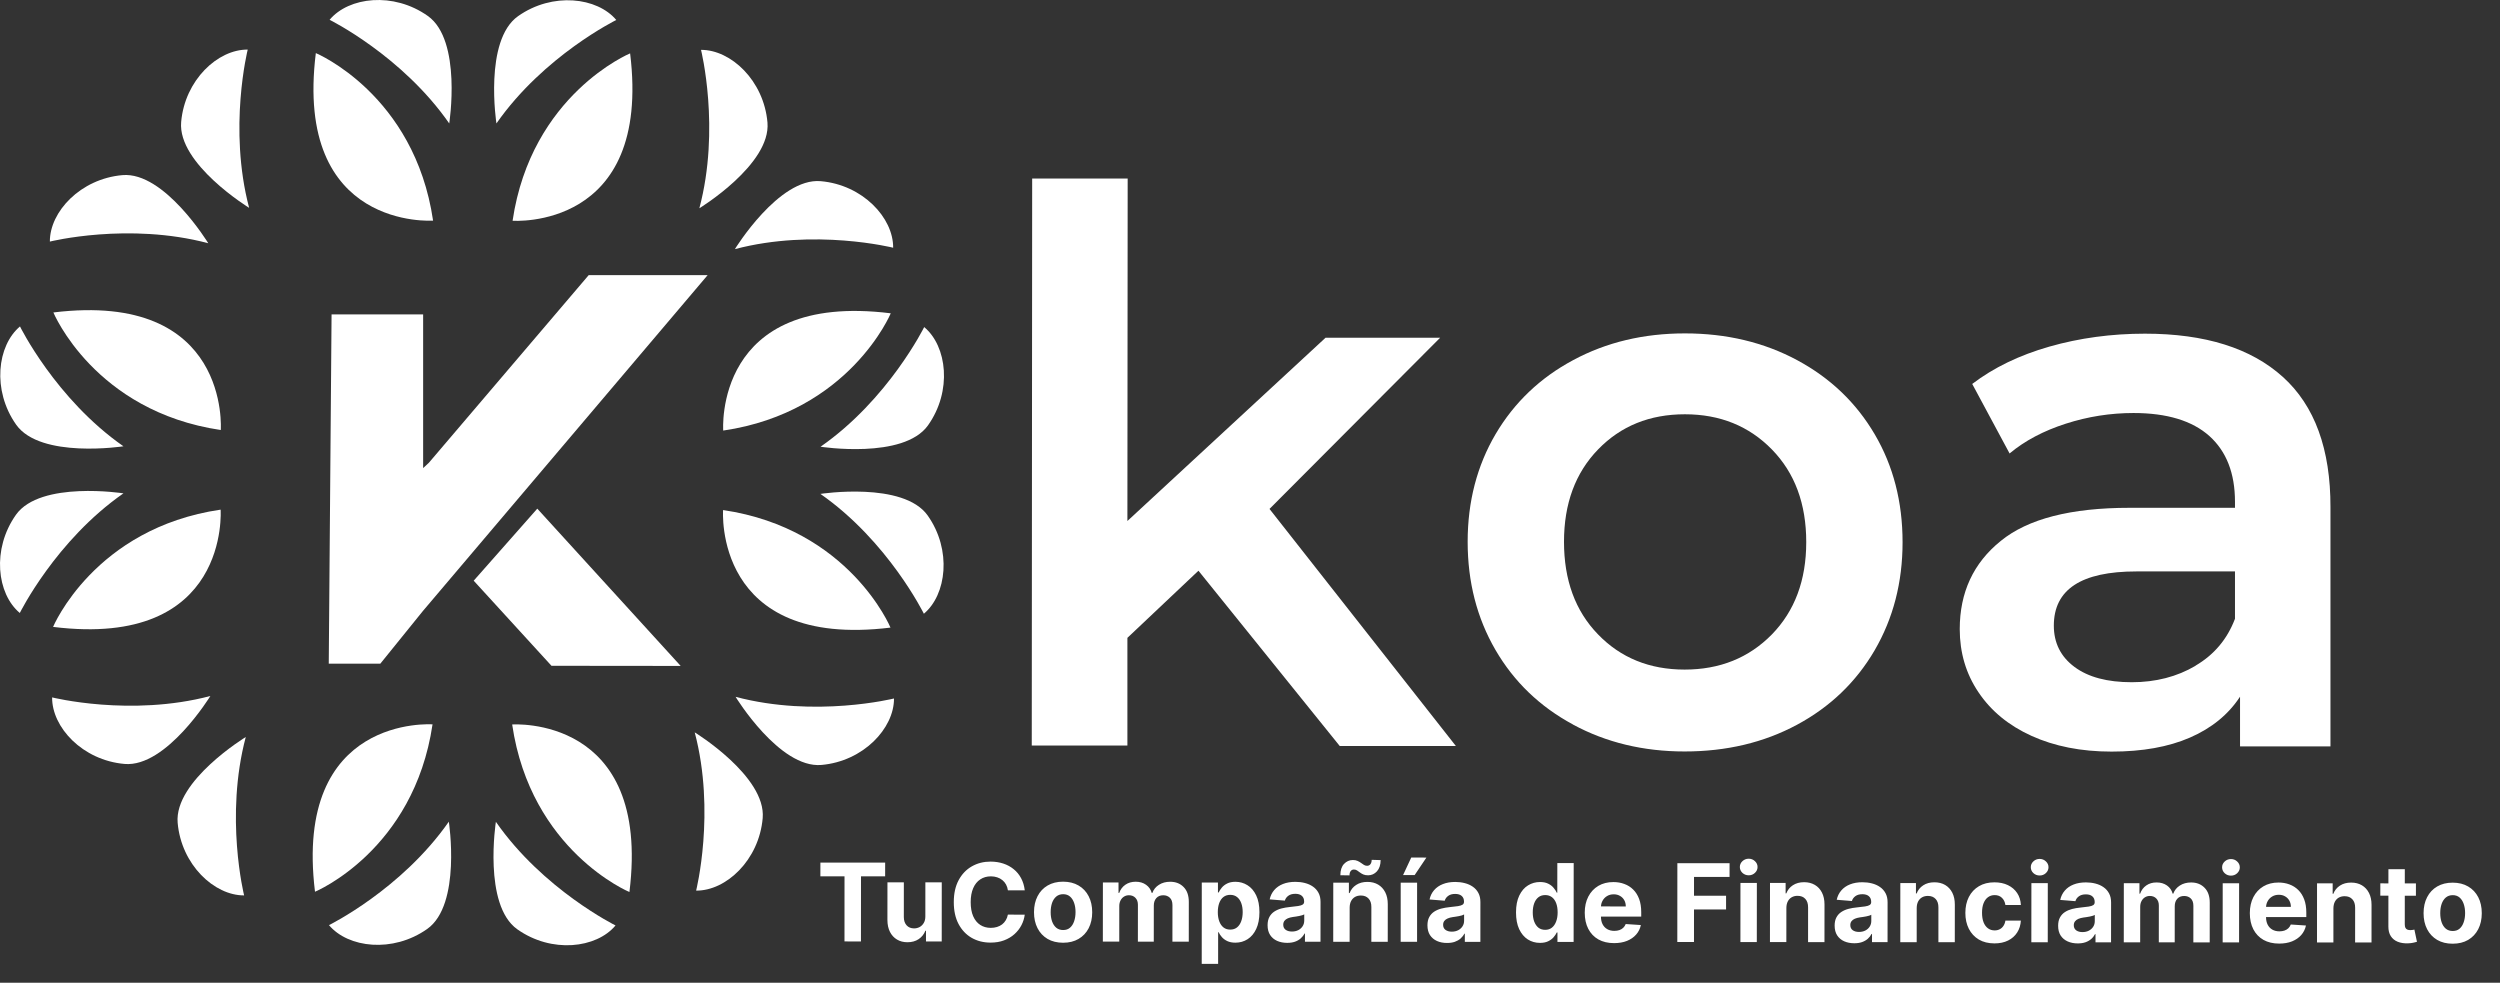
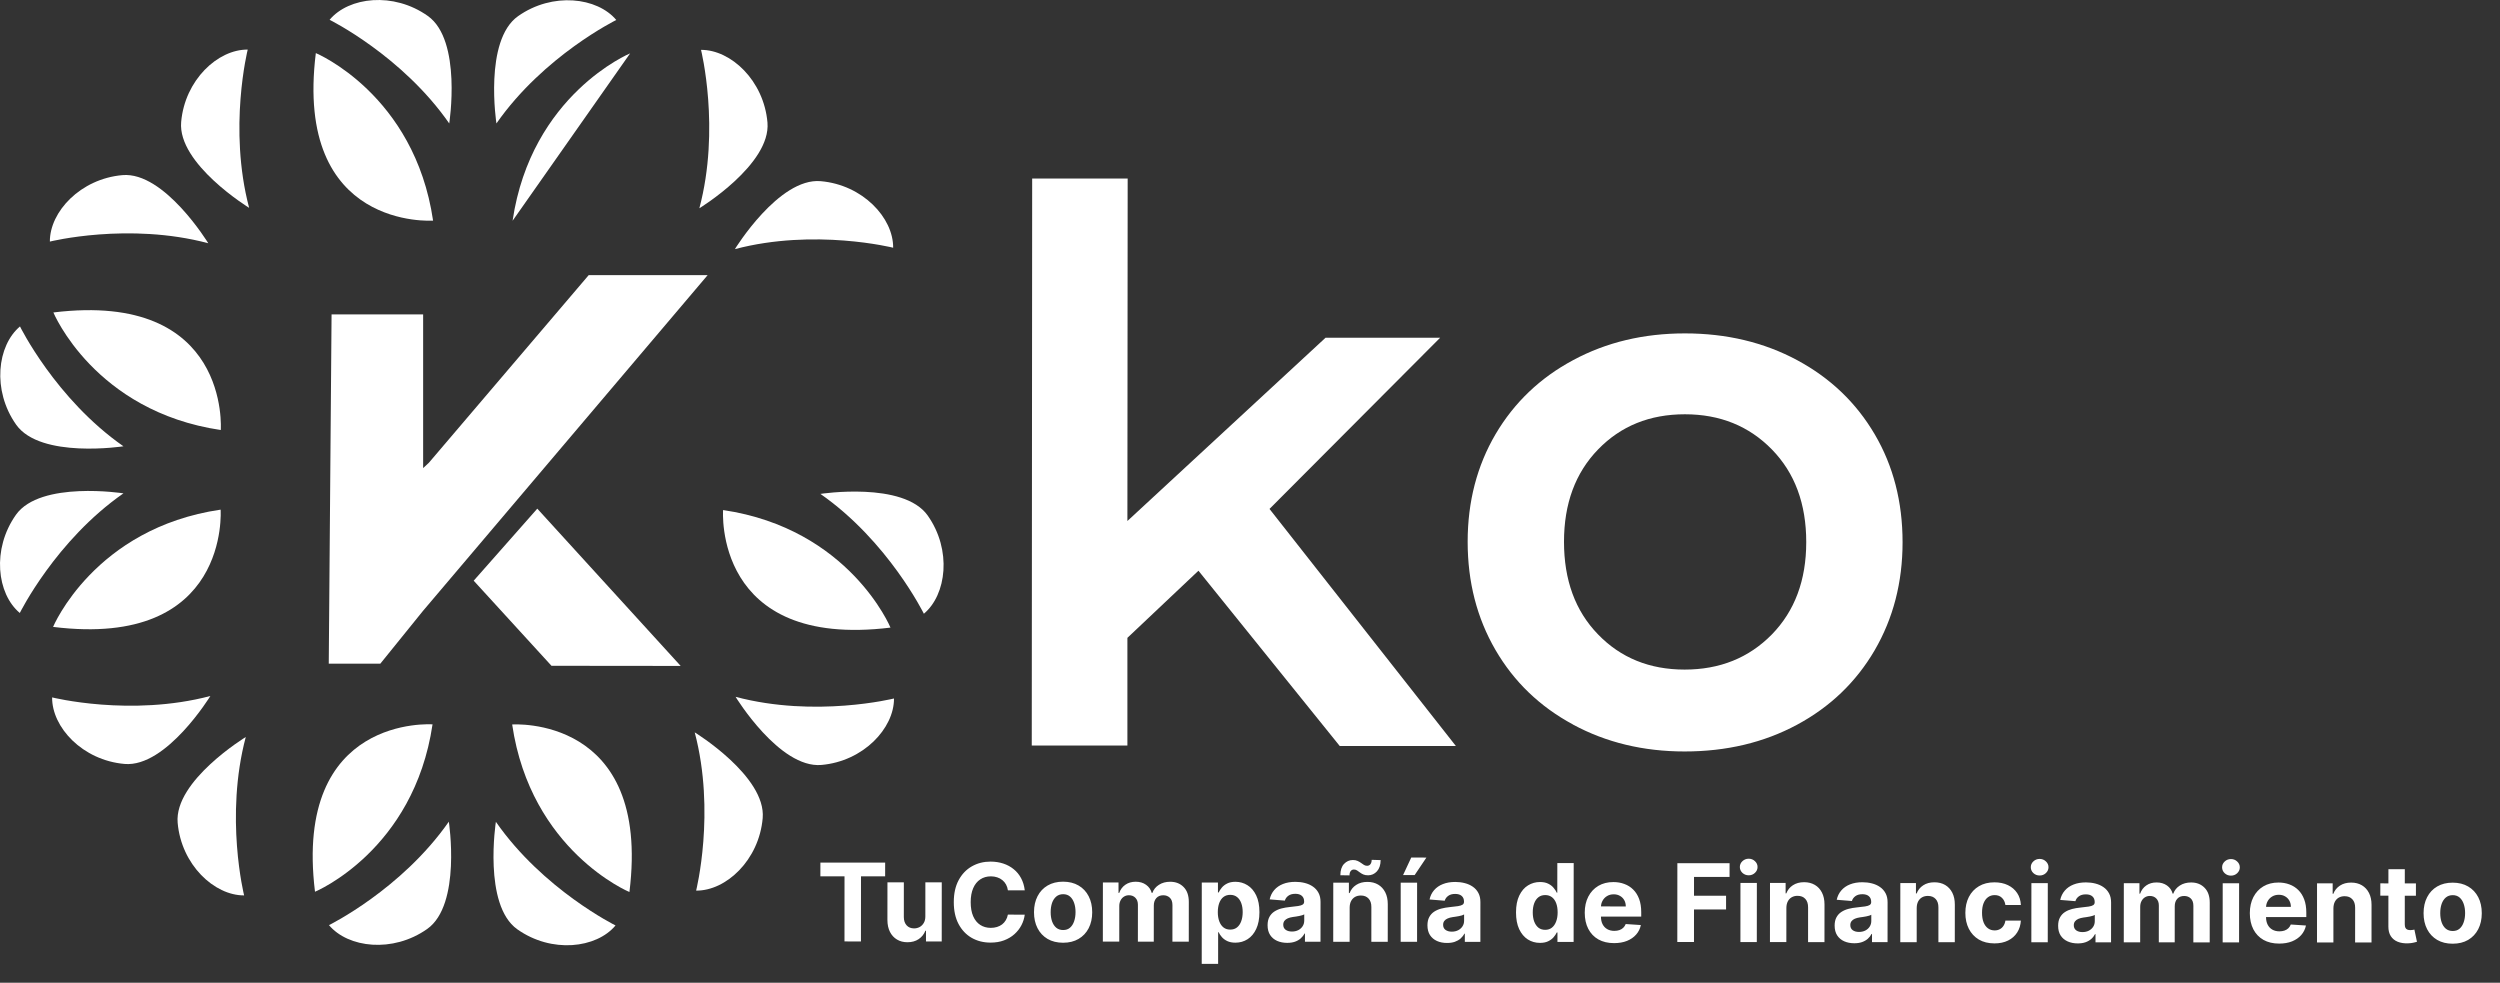
<svg xmlns="http://www.w3.org/2000/svg" width="145" height="57" viewBox="0 0 145 57" fill="none">
  <rect x="0" y="0" width="145" height="57" fill="#333333" stroke="none" />
  <path d="M69.518 33.094L65.389 36.995V43.242H59.842L59.866 10.353H65.405L65.389 30.218L76.881 19.589H83.528L73.631 29.518L84.44 43.267H77.704L69.51 33.102L69.518 33.094Z" fill="white" />
  <path d="M91.233 42.021C89.311 40.986 87.812 39.545 86.737 37.696C85.662 35.847 85.124 33.754 85.124 31.424C85.124 29.086 85.67 27.009 86.745 25.177C87.828 23.344 89.327 21.911 91.249 20.884C93.171 19.85 95.33 19.337 97.724 19.337C100.143 19.337 102.318 19.858 104.24 20.892C106.163 21.927 107.661 23.36 108.736 25.193C109.812 27.026 110.349 29.111 110.349 31.448C110.349 33.786 109.804 35.871 108.728 37.72C107.645 39.569 106.146 41.003 104.224 42.037C102.302 43.071 100.127 43.585 97.708 43.585C95.314 43.585 93.155 43.063 91.241 42.029L91.233 42.021ZM102.766 36.8C104.094 35.44 104.762 33.656 104.762 31.44C104.762 29.225 104.102 27.433 102.774 26.073C101.447 24.712 99.761 24.028 97.724 24.028C95.688 24.028 94.01 24.704 92.691 26.065C91.371 27.425 90.712 29.209 90.712 31.424C90.712 33.639 91.363 35.431 92.683 36.792C93.994 38.152 95.672 38.836 97.708 38.836C99.744 38.836 101.43 38.16 102.766 36.8Z" fill="white" />
-   <path d="M132.406 21.862C134.255 23.531 135.176 26.056 135.167 29.42V43.291H129.922V40.408C129.246 41.442 128.277 42.232 127.022 42.778C125.768 43.324 124.253 43.593 122.477 43.593C120.702 43.593 119.154 43.283 117.827 42.68C116.499 42.078 115.473 41.231 114.748 40.147C114.023 39.072 113.665 37.85 113.665 36.49C113.665 34.364 114.455 32.654 116.043 31.375C117.623 30.088 120.115 29.453 123.512 29.453H129.629V29.103C129.629 27.449 129.132 26.179 128.146 25.291C127.153 24.403 125.687 23.955 123.74 23.955C122.412 23.955 121.101 24.159 119.814 24.574C118.527 24.989 117.444 25.559 116.556 26.301L114.389 22.269C115.628 21.324 117.126 20.599 118.869 20.102C120.612 19.605 122.461 19.353 124.408 19.353C127.894 19.353 130.557 20.192 132.406 21.862ZM127.34 38.608C128.423 37.973 129.181 37.069 129.629 35.888V33.143H123.911C120.718 33.143 119.122 34.185 119.122 36.287C119.122 37.288 119.521 38.087 120.319 38.681C121.117 39.276 122.225 39.569 123.642 39.569C125.027 39.569 126.265 39.251 127.34 38.616V38.608Z" fill="white" />
  <path d="M34.145 15.957L24.876 26.838L24.542 27.148V18.237H19.231C19.231 18.278 19.068 38.494 19.068 38.494H22.058L24.534 35.431L41.044 15.957H34.145Z" fill="white" />
  <path d="M27.474 33.68L31.163 29.502L39.479 38.624L31.986 38.616L27.474 33.68Z" fill="white" />
  <path d="M18.318 3.079C18.318 3.079 24.044 5.466 25.119 12.796C25.119 12.796 17.04 13.375 18.318 3.079Z" fill="white" />
  <path d="M19.117 1.149C19.117 1.149 23.32 3.226 26.056 7.16C26.056 7.16 26.806 2.346 24.818 0.929C22.823 -0.488 20.224 -0.179 19.117 1.149Z" fill="white" />
-   <path d="M36.547 3.095C36.547 3.095 30.813 5.474 29.73 12.804C29.73 12.804 37.81 13.391 36.547 3.095Z" fill="white" />
+   <path d="M36.547 3.095C36.547 3.095 30.813 5.474 29.73 12.804Z" fill="white" />
  <path d="M35.749 1.157C35.749 1.157 31.538 3.226 28.793 7.16C28.793 7.16 28.052 2.346 30.048 0.937C32.043 -0.472 34.642 -0.163 35.749 1.165V1.157Z" fill="white" />
  <path d="M40.661 2.9C40.661 2.9 41.793 7.453 40.563 12.079C40.563 12.079 44.725 9.538 44.513 7.103C44.302 4.667 42.388 2.884 40.661 2.892V2.9Z" fill="white" />
  <path d="M51.803 14.368C51.803 14.368 47.249 13.228 42.623 14.45C42.623 14.45 45.172 10.296 47.6 10.508C50.035 10.719 51.819 12.633 51.803 14.368Z" fill="white" />
-   <path d="M51.664 18.172C51.664 18.172 49.278 23.898 41.947 24.973C41.947 24.973 41.369 16.893 51.664 18.172Z" fill="white" />
-   <path d="M53.603 18.97C53.603 18.97 51.526 23.173 47.592 25.91C47.592 25.91 52.406 26.659 53.823 24.672C55.24 22.676 54.931 20.078 53.603 18.97Z" fill="white" />
  <path d="M51.648 36.401C51.648 36.401 49.27 30.666 41.939 29.583C41.939 29.583 41.353 37.663 51.648 36.401Z" fill="white" />
  <path d="M53.587 35.602C53.587 35.602 51.518 31.391 47.584 28.646C47.584 28.646 52.398 27.905 53.807 29.901C55.216 31.896 54.906 34.495 53.579 35.602H53.587Z" fill="white" />
  <path d="M51.843 40.514C51.843 40.514 47.29 41.646 42.664 40.416C42.664 40.416 45.205 44.578 47.641 44.367C50.076 44.155 51.86 42.241 51.852 40.514H51.843Z" fill="white" />
  <path d="M40.375 51.656C40.375 51.656 41.516 47.103 40.294 42.477C40.294 42.477 44.448 45.026 44.236 47.453C44.024 49.889 42.11 51.672 40.375 51.656Z" fill="white" />
  <path d="M36.507 51.738C36.507 51.738 30.781 49.351 29.706 42.02C29.706 42.02 37.785 41.442 36.507 51.738Z" fill="white" />
  <path d="M35.701 53.676C35.701 53.676 31.498 51.599 28.761 47.665C28.761 47.665 28.012 52.479 29.999 53.896C31.995 55.313 34.593 55.004 35.701 53.676Z" fill="white" />
  <path d="M18.27 51.721C18.27 51.721 24.004 49.343 25.087 42.013C25.087 42.013 17.008 41.426 18.27 51.721Z" fill="white" />
  <path d="M19.076 53.66C19.076 53.66 23.287 51.591 26.032 47.657C26.032 47.657 26.773 52.471 24.778 53.88C22.782 55.289 20.184 54.979 19.076 53.652V53.66Z" fill="white" />
  <path d="M14.157 51.925C14.157 51.925 13.025 47.372 14.255 42.746C14.255 42.746 10.092 45.287 10.304 47.722C10.516 50.158 12.43 51.941 14.157 51.933V51.925Z" fill="white" />
  <path d="M3.023 40.449C3.023 40.449 7.576 41.589 12.202 40.367C12.202 40.367 9.653 44.521 7.225 44.309C4.79 44.098 3.006 42.184 3.023 40.449Z" fill="white" />
  <path d="M3.079 36.36C3.079 36.36 5.466 30.634 12.796 29.559C12.796 29.559 13.374 37.639 3.079 36.36Z" fill="white" />
  <path d="M1.149 35.553C1.149 35.553 3.226 31.351 7.16 28.614C7.16 28.614 2.346 27.865 0.929 29.852C-0.488 31.848 -0.179 34.446 1.149 35.553Z" fill="white" />
  <path d="M3.096 18.123C3.096 18.123 5.474 23.857 12.805 24.941C12.805 24.941 13.391 16.861 3.096 18.123Z" fill="white" />
  <path d="M1.157 18.929C1.157 18.929 3.226 23.14 7.16 25.885C7.16 25.885 2.346 26.627 0.937 24.631C-0.472 22.635 -0.162 20.037 1.165 18.929H1.157Z" fill="white" />
  <path d="M2.9 14.01C2.9 14.01 7.453 12.878 12.08 14.108C12.08 14.108 9.538 9.945 7.103 10.157C4.668 10.369 2.884 12.283 2.892 14.01H2.9Z" fill="white" />
  <path d="M14.368 2.876C14.368 2.876 13.228 7.429 14.45 12.055C14.45 12.055 10.296 9.506 10.507 7.078C10.719 4.643 12.633 2.859 14.368 2.876Z" fill="white" />
  <path d="M47.582 50.826L47.583 50.029L51.339 50.032L51.338 50.829L49.938 50.828L49.935 54.604L48.98 54.603L48.982 50.827L47.582 50.826ZM53.67 53.146L53.671 51.176L54.622 51.177L54.62 54.607L53.707 54.606L53.707 53.983L53.671 53.983C53.594 54.184 53.465 54.346 53.285 54.468C53.106 54.589 52.888 54.65 52.63 54.65C52.401 54.65 52.199 54.598 52.025 54.493C51.851 54.389 51.715 54.241 51.617 54.049C51.52 53.857 51.471 53.627 51.47 53.359L51.472 51.175L52.423 51.175L52.422 53.19C52.423 53.392 52.477 53.552 52.584 53.67C52.691 53.788 52.835 53.846 53.015 53.847C53.13 53.847 53.237 53.821 53.337 53.769C53.436 53.715 53.517 53.636 53.578 53.532C53.641 53.428 53.671 53.299 53.67 53.146ZM59.436 51.638L58.458 51.638C58.44 51.511 58.404 51.398 58.349 51.3C58.294 51.2 58.223 51.116 58.136 51.046C58.05 50.975 57.95 50.922 57.837 50.885C57.726 50.847 57.605 50.829 57.474 50.828C57.237 50.828 57.031 50.887 56.855 51.005C56.679 51.12 56.543 51.29 56.446 51.513C56.349 51.735 56.3 52.004 56.3 52.322C56.3 52.648 56.348 52.922 56.445 53.143C56.543 53.365 56.68 53.533 56.855 53.646C57.031 53.759 57.234 53.816 57.465 53.816C57.594 53.816 57.714 53.799 57.824 53.765C57.936 53.731 58.035 53.681 58.121 53.616C58.208 53.549 58.279 53.468 58.336 53.372C58.394 53.277 58.434 53.169 58.457 53.047L59.435 53.052C59.409 53.261 59.346 53.464 59.245 53.659C59.145 53.852 59.01 54.026 58.84 54.179C58.672 54.331 58.471 54.451 58.237 54.54C58.005 54.628 57.742 54.672 57.449 54.671C57.041 54.671 56.676 54.578 56.355 54.394C56.035 54.209 55.782 53.941 55.596 53.592C55.411 53.242 55.319 52.818 55.32 52.321C55.32 51.822 55.414 51.398 55.602 51.048C55.79 50.699 56.045 50.432 56.366 50.249C56.688 50.065 57.05 49.973 57.452 49.973C57.717 49.973 57.962 50.011 58.188 50.085C58.416 50.16 58.618 50.269 58.793 50.412C58.969 50.553 59.112 50.727 59.222 50.932C59.333 51.138 59.405 51.373 59.436 51.638ZM61.659 54.679C61.312 54.678 61.012 54.605 60.759 54.457C60.508 54.308 60.313 54.101 60.177 53.836C60.04 53.569 59.972 53.26 59.972 52.909C59.972 52.555 60.041 52.245 60.178 51.98C60.315 51.714 60.509 51.507 60.761 51.36C61.014 51.211 61.314 51.137 61.661 51.137C62.008 51.138 62.307 51.212 62.559 51.361C62.812 51.509 63.007 51.716 63.143 51.982C63.28 52.248 63.348 52.557 63.348 52.911C63.348 53.263 63.279 53.572 63.142 53.838C63.005 54.103 62.81 54.31 62.556 54.458C62.305 54.605 62.005 54.679 61.659 54.679ZM61.664 53.942C61.822 53.942 61.953 53.898 62.059 53.808C62.165 53.718 62.245 53.594 62.298 53.438C62.353 53.281 62.381 53.104 62.381 52.904C62.381 52.705 62.354 52.527 62.299 52.37C62.245 52.214 62.166 52.09 62.06 51.999C61.955 51.909 61.823 51.863 61.665 51.863C61.506 51.863 61.372 51.908 61.263 51.999C61.156 52.09 61.075 52.213 61.019 52.37C60.966 52.526 60.939 52.704 60.939 52.903C60.938 53.103 60.965 53.281 61.019 53.437C61.074 53.593 61.155 53.717 61.262 53.808C61.37 53.897 61.504 53.942 61.664 53.942ZM63.965 54.613L63.968 51.184L64.874 51.184L64.874 51.789L64.914 51.789C64.986 51.589 65.105 51.43 65.272 51.314C65.439 51.198 65.638 51.14 65.87 51.14C66.106 51.14 66.306 51.199 66.471 51.317C66.636 51.433 66.746 51.591 66.801 51.791L66.837 51.791C66.907 51.594 67.033 51.437 67.217 51.32C67.401 51.201 67.619 51.142 67.871 51.142C68.191 51.142 68.451 51.244 68.65 51.448C68.851 51.651 68.951 51.938 68.951 52.31L68.949 54.617L68 54.616L68.002 52.497C68.002 52.307 67.951 52.164 67.85 52.068C67.749 51.973 67.623 51.925 67.471 51.925C67.298 51.925 67.163 51.98 67.066 52.09C66.97 52.199 66.921 52.342 66.921 52.521L66.919 54.615L65.997 54.615L65.999 52.476C65.999 52.307 65.951 52.173 65.854 52.074C65.759 51.974 65.633 51.924 65.477 51.924C65.371 51.924 65.276 51.95 65.191 52.004C65.107 52.056 65.041 52.13 64.992 52.225C64.943 52.319 64.918 52.429 64.918 52.555L64.917 54.614L63.965 54.613ZM69.7 55.904L69.703 51.188L70.641 51.188L70.641 51.764L70.683 51.764C70.725 51.672 70.785 51.578 70.864 51.483C70.944 51.386 71.049 51.306 71.177 51.242C71.306 51.177 71.467 51.144 71.659 51.144C71.909 51.145 72.14 51.21 72.351 51.341C72.562 51.471 72.731 51.667 72.858 51.929C72.984 52.19 73.047 52.516 73.047 52.909C73.047 53.292 72.984 53.615 72.861 53.878C72.739 54.14 72.572 54.339 72.36 54.474C72.15 54.608 71.915 54.675 71.654 54.675C71.47 54.675 71.313 54.644 71.183 54.583C71.055 54.522 70.951 54.445 70.869 54.352C70.787 54.259 70.724 54.164 70.681 54.069L70.652 54.069L70.651 55.904L69.7 55.904ZM70.633 52.903C70.633 53.107 70.661 53.285 70.718 53.437C70.774 53.589 70.856 53.707 70.963 53.792C71.07 53.876 71.2 53.917 71.353 53.917C71.508 53.917 71.639 53.875 71.747 53.79C71.854 53.704 71.935 53.585 71.99 53.433C72.047 53.28 72.075 53.104 72.076 52.904C72.076 52.706 72.048 52.532 71.993 52.382C71.938 52.231 71.857 52.114 71.75 52.029C71.643 51.944 71.511 51.901 71.355 51.901C71.2 51.901 71.069 51.942 70.962 52.024C70.856 52.105 70.775 52.221 70.718 52.372C70.662 52.522 70.633 52.699 70.633 52.903ZM74.658 54.686C74.439 54.685 74.244 54.647 74.073 54.571C73.902 54.494 73.766 54.38 73.667 54.229C73.569 54.078 73.519 53.888 73.52 53.662C73.52 53.472 73.555 53.312 73.625 53.182C73.695 53.053 73.79 52.949 73.911 52.87C74.032 52.791 74.169 52.731 74.322 52.691C74.477 52.651 74.639 52.623 74.809 52.607C75.008 52.586 75.169 52.567 75.291 52.549C75.413 52.53 75.502 52.502 75.557 52.465C75.612 52.427 75.64 52.372 75.64 52.299L75.64 52.286C75.64 52.145 75.595 52.035 75.506 51.958C75.418 51.88 75.293 51.841 75.131 51.841C74.96 51.841 74.823 51.879 74.722 51.955C74.621 52.029 74.554 52.123 74.521 52.236L73.641 52.164C73.686 51.956 73.774 51.776 73.905 51.624C74.036 51.471 74.205 51.353 74.412 51.271C74.621 51.188 74.862 51.147 75.136 51.147C75.326 51.147 75.509 51.169 75.683 51.214C75.859 51.259 76.014 51.328 76.149 51.422C76.286 51.516 76.394 51.637 76.473 51.784C76.552 51.93 76.591 52.105 76.591 52.309L76.589 54.622L75.687 54.622L75.688 54.146L75.661 54.146C75.606 54.253 75.532 54.348 75.439 54.429C75.347 54.51 75.236 54.573 75.107 54.619C74.977 54.663 74.828 54.686 74.658 54.686ZM74.931 54.029C75.071 54.029 75.194 54.002 75.301 53.947C75.409 53.891 75.493 53.815 75.554 53.719C75.615 53.624 75.645 53.516 75.646 53.396L75.646 53.032C75.616 53.051 75.575 53.069 75.523 53.085C75.472 53.1 75.415 53.114 75.351 53.127C75.287 53.139 75.223 53.151 75.159 53.161C75.095 53.17 75.037 53.178 74.985 53.185C74.873 53.202 74.776 53.228 74.692 53.263C74.609 53.299 74.544 53.347 74.498 53.408C74.452 53.468 74.429 53.542 74.428 53.632C74.428 53.761 74.475 53.86 74.569 53.929C74.664 53.996 74.785 54.029 74.931 54.029ZM78.28 52.641L78.278 54.623L77.327 54.623L77.33 51.193L78.236 51.194L78.236 51.799L78.276 51.799C78.352 51.599 78.48 51.442 78.658 51.326C78.837 51.208 79.054 51.15 79.308 51.15C79.546 51.15 79.754 51.202 79.931 51.306C80.108 51.411 80.246 51.56 80.344 51.753C80.442 51.945 80.491 52.175 80.491 52.441L80.489 54.625L79.538 54.624L79.539 52.61C79.541 52.4 79.487 52.236 79.379 52.119C79.27 52 79.121 51.94 78.93 51.94C78.802 51.94 78.689 51.967 78.591 52.022C78.494 52.077 78.418 52.158 78.363 52.263C78.309 52.367 78.281 52.493 78.28 52.641ZM78.27 50.772L77.741 50.764C77.741 50.48 77.811 50.262 77.951 50.11C78.093 49.959 78.265 49.882 78.467 49.881C78.571 49.881 78.661 49.898 78.735 49.932C78.811 49.965 78.879 50.004 78.938 50.048C78.999 50.093 79.057 50.133 79.112 50.167C79.167 50.2 79.227 50.216 79.291 50.216C79.377 50.215 79.443 50.183 79.487 50.12C79.534 50.056 79.557 49.973 79.557 49.87L80.077 49.886C80.074 50.168 80.002 50.385 79.862 50.538C79.722 50.69 79.552 50.767 79.351 50.768C79.239 50.768 79.145 50.751 79.07 50.718C78.995 50.684 78.93 50.645 78.873 50.602C78.817 50.558 78.761 50.518 78.708 50.484C78.654 50.45 78.594 50.432 78.527 50.432C78.45 50.432 78.387 50.463 78.339 50.524C78.293 50.585 78.27 50.667 78.27 50.772ZM81.239 54.626L81.241 51.196L82.192 51.196L82.19 54.626L81.239 54.626ZM81.378 50.754L81.852 49.738L82.732 49.739L82.05 50.754L81.378 50.754ZM83.93 54.692C83.711 54.692 83.516 54.654 83.345 54.578C83.174 54.5 83.039 54.386 82.939 54.236C82.841 54.084 82.792 53.895 82.792 53.669C82.792 53.478 82.827 53.318 82.897 53.189C82.967 53.059 83.063 52.955 83.183 52.876C83.304 52.797 83.441 52.738 83.594 52.698C83.749 52.658 83.911 52.63 84.081 52.613C84.281 52.593 84.441 52.573 84.564 52.556C84.686 52.536 84.774 52.508 84.829 52.471C84.884 52.434 84.912 52.379 84.912 52.306L84.912 52.292C84.912 52.151 84.868 52.041 84.778 51.964C84.691 51.887 84.566 51.848 84.403 51.848C84.232 51.847 84.096 51.885 83.995 51.961C83.893 52.036 83.826 52.129 83.793 52.242L82.914 52.17C82.958 51.962 83.046 51.782 83.177 51.63C83.309 51.477 83.478 51.359 83.685 51.278C83.893 51.194 84.134 51.153 84.408 51.153C84.599 51.153 84.781 51.176 84.955 51.221C85.131 51.265 85.286 51.335 85.422 51.429C85.559 51.522 85.666 51.643 85.745 51.791C85.824 51.937 85.863 52.111 85.863 52.315L85.862 54.629L84.96 54.628L84.96 54.152L84.933 54.152C84.878 54.26 84.804 54.354 84.712 54.436C84.619 54.516 84.508 54.579 84.379 54.625C84.249 54.67 84.1 54.692 83.93 54.692ZM84.203 54.036C84.343 54.036 84.466 54.008 84.574 53.953C84.681 53.897 84.765 53.821 84.826 53.726C84.887 53.631 84.918 53.523 84.918 53.402L84.918 53.038C84.888 53.057 84.847 53.075 84.795 53.092C84.745 53.106 84.687 53.121 84.623 53.134C84.559 53.146 84.495 53.157 84.431 53.167C84.367 53.176 84.309 53.184 84.257 53.192C84.145 53.208 84.048 53.234 83.965 53.27C83.881 53.305 83.816 53.354 83.77 53.415C83.724 53.474 83.701 53.549 83.701 53.638C83.701 53.767 83.748 53.867 83.841 53.935C83.936 54.002 84.057 54.036 84.203 54.036ZM89.319 54.687C89.058 54.687 88.822 54.62 88.611 54.486C88.401 54.35 88.235 54.151 88.111 53.889C87.989 53.625 87.929 53.302 87.929 52.92C87.929 52.527 87.993 52.2 88.119 51.94C88.246 51.678 88.414 51.482 88.624 51.353C88.836 51.222 89.067 51.157 89.319 51.157C89.511 51.157 89.671 51.19 89.799 51.255C89.928 51.319 90.033 51.4 90.111 51.497C90.192 51.592 90.253 51.686 90.294 51.778L90.323 51.778L90.325 50.059L91.274 50.059L91.27 54.633L90.332 54.632L90.333 54.083L90.293 54.083C90.248 54.178 90.185 54.272 90.103 54.366C90.022 54.458 89.917 54.535 89.788 54.596C89.66 54.657 89.503 54.687 89.319 54.687ZM89.621 53.93C89.774 53.93 89.904 53.889 90.009 53.805C90.117 53.721 90.198 53.602 90.255 53.45C90.313 53.299 90.343 53.121 90.343 52.917C90.343 52.713 90.315 52.536 90.258 52.385C90.202 52.235 90.12 52.119 90.013 52.037C89.906 51.955 89.775 51.914 89.622 51.914C89.466 51.914 89.334 51.956 89.227 52.041C89.12 52.126 89.038 52.243 88.983 52.394C88.928 52.544 88.9 52.718 88.9 52.916C88.9 53.115 88.927 53.292 88.982 53.445C89.039 53.597 89.12 53.716 89.226 53.803C89.333 53.888 89.464 53.93 89.621 53.93ZM93.615 54.701C93.263 54.701 92.959 54.629 92.705 54.486C92.452 54.342 92.257 54.137 92.12 53.874C91.983 53.609 91.915 53.295 91.915 52.934C91.915 52.581 91.984 52.271 92.121 52.005C92.258 51.739 92.451 51.531 92.7 51.382C92.95 51.234 93.243 51.159 93.58 51.16C93.806 51.16 94.017 51.196 94.212 51.27C94.408 51.341 94.579 51.449 94.725 51.594C94.872 51.738 94.987 51.92 95.069 52.139C95.15 52.356 95.191 52.611 95.191 52.902L95.191 53.164L92.295 53.162L92.295 52.572L94.296 52.574C94.296 52.437 94.266 52.315 94.207 52.209C94.147 52.104 94.065 52.021 93.959 51.962C93.855 51.9 93.734 51.87 93.595 51.87C93.451 51.87 93.323 51.903 93.211 51.97C93.101 52.035 93.014 52.124 92.952 52.236C92.889 52.346 92.857 52.468 92.856 52.604L92.855 53.164C92.855 53.334 92.886 53.481 92.949 53.604C93.013 53.728 93.103 53.823 93.219 53.89C93.335 53.957 93.472 53.991 93.632 53.991C93.737 53.991 93.834 53.976 93.922 53.947C94.01 53.917 94.085 53.872 94.147 53.813C94.21 53.753 94.258 53.68 94.291 53.594L95.17 53.653C95.126 53.864 95.034 54.049 94.895 54.206C94.758 54.362 94.581 54.484 94.364 54.572C94.148 54.658 93.898 54.701 93.615 54.701ZM97.284 54.637L97.287 50.064L100.315 50.066L100.314 50.863L98.253 50.861L98.252 51.951L100.112 51.952L100.112 52.75L98.252 52.748L98.251 54.637L97.284 54.637ZM100.944 54.639L100.946 51.209L101.898 51.21L101.895 54.64L100.944 54.639ZM101.425 50.768C101.283 50.767 101.162 50.721 101.061 50.627C100.961 50.531 100.911 50.417 100.911 50.285C100.911 50.154 100.961 50.042 101.061 49.948C101.162 49.853 101.284 49.805 101.425 49.805C101.567 49.805 101.687 49.853 101.787 49.948C101.888 50.042 101.939 50.155 101.938 50.286C101.938 50.418 101.888 50.532 101.786 50.627C101.687 50.721 101.566 50.768 101.425 50.768ZM103.61 52.658L103.608 54.641L102.657 54.64L102.66 51.211L103.566 51.211L103.566 51.816L103.606 51.816C103.682 51.617 103.809 51.459 103.988 51.343C104.167 51.226 104.384 51.167 104.638 51.167C104.876 51.167 105.084 51.22 105.261 51.324C105.438 51.428 105.576 51.577 105.674 51.771C105.772 51.963 105.821 52.192 105.821 52.459L105.819 54.643L104.868 54.642L104.869 52.628C104.871 52.418 104.817 52.254 104.709 52.136C104.6 52.017 104.451 51.958 104.26 51.958C104.132 51.957 104.019 51.985 103.921 52.04C103.824 52.095 103.748 52.175 103.693 52.281C103.639 52.385 103.611 52.511 103.61 52.658ZM107.547 54.709C107.328 54.708 107.133 54.67 106.962 54.594C106.791 54.517 106.655 54.403 106.556 54.252C106.458 54.1 106.409 53.911 106.409 53.685C106.409 53.495 106.444 53.335 106.514 53.205C106.584 53.076 106.679 52.971 106.8 52.893C106.921 52.814 107.058 52.754 107.211 52.714C107.366 52.674 107.528 52.646 107.698 52.63C107.897 52.609 108.058 52.59 108.18 52.572C108.302 52.553 108.391 52.525 108.446 52.487C108.501 52.45 108.529 52.395 108.529 52.322L108.529 52.309C108.529 52.167 108.484 52.058 108.395 51.98C108.307 51.903 108.182 51.864 108.02 51.864C107.849 51.864 107.713 51.902 107.611 51.978C107.51 52.052 107.443 52.146 107.41 52.259L106.53 52.187C106.575 51.978 106.663 51.798 106.794 51.647C106.925 51.493 107.094 51.376 107.301 51.294C107.51 51.211 107.751 51.169 108.025 51.17C108.215 51.17 108.398 51.192 108.572 51.237C108.748 51.282 108.903 51.351 109.038 51.445C109.175 51.539 109.283 51.66 109.362 51.807C109.441 51.953 109.48 52.128 109.48 52.332L109.478 54.645L108.576 54.645L108.577 54.169L108.55 54.169C108.495 54.276 108.421 54.37 108.329 54.452C108.236 54.533 108.125 54.596 107.996 54.642C107.866 54.687 107.717 54.709 107.547 54.709ZM107.82 54.052C107.96 54.052 108.083 54.025 108.19 53.97C108.298 53.913 108.382 53.838 108.443 53.742C108.504 53.647 108.535 53.539 108.535 53.419L108.535 53.055C108.505 53.074 108.464 53.092 108.412 53.108C108.361 53.123 108.304 53.137 108.24 53.151C108.176 53.162 108.112 53.173 108.048 53.184C107.984 53.193 107.926 53.201 107.874 53.208C107.762 53.225 107.665 53.251 107.581 53.286C107.498 53.322 107.433 53.37 107.387 53.431C107.341 53.491 107.318 53.565 107.318 53.654C107.317 53.784 107.364 53.883 107.458 53.952C107.553 54.019 107.674 54.052 107.82 54.052ZM111.169 52.663L111.168 54.646L110.216 54.646L110.219 51.216L111.125 51.217L111.125 51.822L111.165 51.822C111.241 51.622 111.369 51.465 111.547 51.349C111.726 51.231 111.943 51.172 112.197 51.173C112.435 51.173 112.643 51.225 112.82 51.329C112.997 51.434 113.135 51.583 113.233 51.776C113.331 51.968 113.38 52.198 113.38 52.464L113.378 54.648L112.427 54.647L112.428 52.633C112.43 52.423 112.377 52.259 112.268 52.142C112.159 52.023 112.01 51.963 111.819 51.963C111.691 51.963 111.578 51.99 111.48 52.045C111.383 52.1 111.307 52.181 111.252 52.286C111.198 52.39 111.171 52.516 111.169 52.663ZM115.678 54.717C115.326 54.716 115.024 54.642 114.771 54.493C114.52 54.342 114.326 54.133 114.191 53.867C114.057 53.6 113.99 53.294 113.991 52.947C113.991 52.596 114.059 52.287 114.194 52.023C114.332 51.756 114.526 51.549 114.778 51.4C115.029 51.25 115.329 51.175 115.676 51.175C115.975 51.175 116.237 51.23 116.461 51.339C116.686 51.447 116.864 51.6 116.995 51.797C117.126 51.993 117.198 52.224 117.211 52.489L116.313 52.489C116.288 52.317 116.221 52.179 116.113 52.075C116.005 51.969 115.865 51.916 115.691 51.916C115.543 51.916 115.414 51.956 115.304 52.037C115.196 52.115 115.111 52.231 115.049 52.383C114.988 52.534 114.958 52.718 114.958 52.934C114.957 53.153 114.987 53.339 115.046 53.492C115.107 53.646 115.193 53.763 115.303 53.843C115.413 53.924 115.542 53.964 115.689 53.964C115.798 53.964 115.895 53.942 115.982 53.897C116.07 53.853 116.142 53.788 116.198 53.703C116.257 53.617 116.295 53.513 116.313 53.393L117.21 53.393C117.195 53.655 117.124 53.886 116.995 54.086C116.869 54.283 116.694 54.438 116.47 54.55C116.247 54.661 115.983 54.717 115.678 54.717ZM117.818 54.651L117.821 51.221L118.772 51.222L118.77 54.652L117.818 54.651ZM118.299 50.779C118.158 50.779 118.036 50.732 117.935 50.639C117.835 50.543 117.786 50.429 117.786 50.297C117.786 50.166 117.836 50.053 117.936 49.96C118.037 49.864 118.158 49.817 118.3 49.817C118.441 49.817 118.562 49.865 118.661 49.96C118.762 50.054 118.813 50.166 118.813 50.297C118.813 50.43 118.762 50.544 118.661 50.639C118.561 50.733 118.44 50.779 118.299 50.779ZM120.51 54.718C120.291 54.718 120.096 54.679 119.925 54.603C119.754 54.526 119.618 54.412 119.518 54.261C119.42 54.109 119.371 53.92 119.372 53.694C119.372 53.504 119.407 53.344 119.477 53.214C119.547 53.085 119.642 52.98 119.763 52.902C119.883 52.823 120.02 52.764 120.174 52.723C120.329 52.683 120.491 52.655 120.661 52.639C120.86 52.618 121.021 52.599 121.143 52.581C121.265 52.562 121.354 52.534 121.409 52.496C121.464 52.459 121.491 52.404 121.492 52.331L121.492 52.318C121.492 52.176 121.447 52.067 121.358 51.99C121.27 51.912 121.145 51.873 120.983 51.873C120.812 51.873 120.675 51.911 120.574 51.987C120.473 52.061 120.406 52.155 120.373 52.268L119.493 52.196C119.538 51.987 119.626 51.807 119.757 51.656C119.888 51.502 120.057 51.385 120.264 51.303C120.473 51.22 120.714 51.179 120.988 51.179C121.178 51.179 121.361 51.201 121.535 51.246C121.71 51.291 121.866 51.36 122.001 51.454C122.138 51.548 122.246 51.669 122.325 51.816C122.404 51.962 122.443 52.137 122.443 52.341L122.441 54.654L121.539 54.654L121.539 54.178L121.513 54.178C121.457 54.285 121.384 54.38 121.291 54.461C121.199 54.542 121.088 54.605 120.958 54.651C120.829 54.696 120.679 54.718 120.51 54.718ZM120.782 54.061C120.922 54.061 121.046 54.034 121.153 53.979C121.26 53.922 121.345 53.847 121.406 53.751C121.467 53.656 121.497 53.548 121.497 53.428L121.498 53.064C121.468 53.083 121.427 53.101 121.375 53.117C121.324 53.132 121.267 53.146 121.203 53.16C121.139 53.171 121.075 53.182 121.011 53.193C120.947 53.202 120.889 53.21 120.837 53.217C120.725 53.234 120.627 53.26 120.544 53.295C120.461 53.331 120.396 53.379 120.35 53.44C120.304 53.5 120.28 53.574 120.28 53.663C120.28 53.793 120.327 53.892 120.421 53.961C120.516 54.028 120.637 54.061 120.782 54.061ZM123.179 54.655L123.182 51.225L124.088 51.226L124.088 51.831L124.128 51.831C124.199 51.63 124.319 51.471 124.485 51.355C124.652 51.239 124.852 51.181 125.084 51.182C125.319 51.182 125.519 51.241 125.685 51.358C125.85 51.475 125.96 51.633 126.015 51.832L126.05 51.832C126.121 51.636 126.247 51.479 126.43 51.361C126.615 51.242 126.833 51.183 127.085 51.183C127.405 51.183 127.664 51.285 127.864 51.489C128.065 51.692 128.165 51.979 128.165 52.352L128.163 54.658L127.214 54.658L127.216 52.538C127.216 52.348 127.165 52.205 127.064 52.11C126.963 52.014 126.836 51.967 126.684 51.967C126.512 51.966 126.377 52.021 126.28 52.131C126.183 52.24 126.135 52.384 126.135 52.562L126.133 54.657L125.211 54.656L125.213 52.517C125.213 52.349 125.164 52.215 125.068 52.115C124.973 52.015 124.847 51.965 124.69 51.965C124.585 51.965 124.489 51.992 124.405 52.045C124.321 52.097 124.255 52.171 124.206 52.266C124.157 52.36 124.132 52.47 124.132 52.597L124.13 54.655L123.179 54.655ZM128.914 54.659L128.917 51.229L129.868 51.23L129.866 54.659L128.914 54.659ZM129.395 50.787C129.254 50.787 129.132 50.74 129.031 50.646C128.931 50.551 128.882 50.437 128.882 50.304C128.882 50.173 128.932 50.061 129.032 49.967C129.133 49.872 129.254 49.825 129.396 49.825C129.537 49.825 129.658 49.873 129.757 49.968C129.858 50.062 129.909 50.174 129.909 50.305C129.909 50.438 129.858 50.551 129.757 50.647C129.657 50.74 129.536 50.787 129.395 50.787ZM132.191 54.728C131.838 54.728 131.534 54.656 131.28 54.513C131.027 54.368 130.832 54.164 130.695 53.901C130.558 53.636 130.49 53.322 130.49 52.961C130.491 52.608 130.559 52.298 130.696 52.032C130.834 51.765 131.027 51.558 131.275 51.409C131.525 51.261 131.819 51.186 132.155 51.187C132.381 51.187 132.592 51.223 132.787 51.296C132.983 51.368 133.155 51.476 133.3 51.62C133.448 51.765 133.562 51.947 133.644 52.166C133.726 52.383 133.766 52.638 133.766 52.929L133.766 53.191L130.87 53.189L130.87 52.599L132.871 52.6C132.871 52.464 132.841 52.342 132.782 52.236C132.722 52.131 132.64 52.048 132.534 51.988C132.43 51.927 132.309 51.897 132.17 51.897C132.026 51.897 131.898 51.93 131.786 51.997C131.676 52.062 131.59 52.151 131.527 52.262C131.464 52.373 131.432 52.495 131.431 52.631L131.43 53.191C131.43 53.361 131.461 53.508 131.524 53.631C131.588 53.755 131.678 53.85 131.794 53.917C131.91 53.984 132.048 54.018 132.207 54.018C132.313 54.018 132.409 54.003 132.497 53.974C132.585 53.944 132.66 53.899 132.723 53.84C132.785 53.78 132.833 53.707 132.866 53.621L133.746 53.68C133.701 53.891 133.609 54.075 133.471 54.233C133.333 54.389 133.156 54.511 132.939 54.599C132.723 54.685 132.474 54.728 132.191 54.728ZM135.338 52.68L135.337 54.663L134.386 54.663L134.388 51.233L135.295 51.233L135.294 51.839L135.334 51.839C135.411 51.639 135.538 51.481 135.717 51.365C135.895 51.248 136.112 51.189 136.367 51.19C136.605 51.19 136.812 51.242 136.989 51.346C137.166 51.451 137.304 51.599 137.402 51.793C137.5 51.985 137.549 52.215 137.549 52.481L137.548 54.665L136.596 54.664L136.598 52.65C136.599 52.44 136.546 52.276 136.437 52.159C136.329 52.039 136.179 51.98 135.989 51.98C135.861 51.98 135.747 52.007 135.649 52.062C135.552 52.117 135.476 52.197 135.421 52.303C135.368 52.407 135.34 52.533 135.338 52.68ZM140.124 51.237L140.123 51.951L138.058 51.95L138.059 51.235L140.124 51.237ZM138.528 50.414L139.479 50.415L139.477 53.612C139.477 53.7 139.49 53.769 139.517 53.818C139.544 53.865 139.581 53.899 139.629 53.918C139.678 53.938 139.734 53.947 139.798 53.947C139.843 53.947 139.888 53.944 139.932 53.936C139.977 53.927 140.011 53.921 140.035 53.916L140.184 54.624C140.136 54.639 140.069 54.656 139.983 54.675C139.897 54.696 139.792 54.709 139.668 54.713C139.439 54.722 139.238 54.691 139.065 54.621C138.894 54.551 138.761 54.442 138.666 54.295C138.571 54.147 138.524 53.961 138.526 53.736L138.528 50.414ZM142.254 54.735C141.907 54.735 141.607 54.661 141.354 54.513C141.103 54.364 140.909 54.157 140.772 53.892C140.635 53.626 140.567 53.317 140.567 52.965C140.567 52.611 140.636 52.301 140.773 52.037C140.91 51.77 141.105 51.563 141.356 51.416C141.61 51.268 141.91 51.193 142.256 51.194C142.603 51.194 142.902 51.269 143.154 51.417C143.407 51.565 143.602 51.772 143.739 52.039C143.875 52.304 143.944 52.613 143.943 52.968C143.943 53.319 143.874 53.628 143.737 53.894C143.6 54.159 143.405 54.366 143.152 54.515C142.9 54.662 142.601 54.735 142.254 54.735ZM142.259 53.998C142.417 53.998 142.549 53.954 142.654 53.864C142.76 53.774 142.84 53.65 142.893 53.494C142.949 53.338 142.976 53.16 142.976 52.96C142.977 52.761 142.949 52.583 142.894 52.427C142.841 52.27 142.761 52.147 142.656 52.056C142.55 51.965 142.418 51.919 142.26 51.919C142.101 51.919 141.967 51.965 141.858 52.055C141.751 52.146 141.67 52.27 141.615 52.426C141.561 52.582 141.534 52.76 141.534 52.959C141.534 53.159 141.561 53.337 141.614 53.493C141.669 53.649 141.75 53.773 141.857 53.864C141.966 53.953 142.1 53.998 142.259 53.998Z" fill="white" />
</svg>